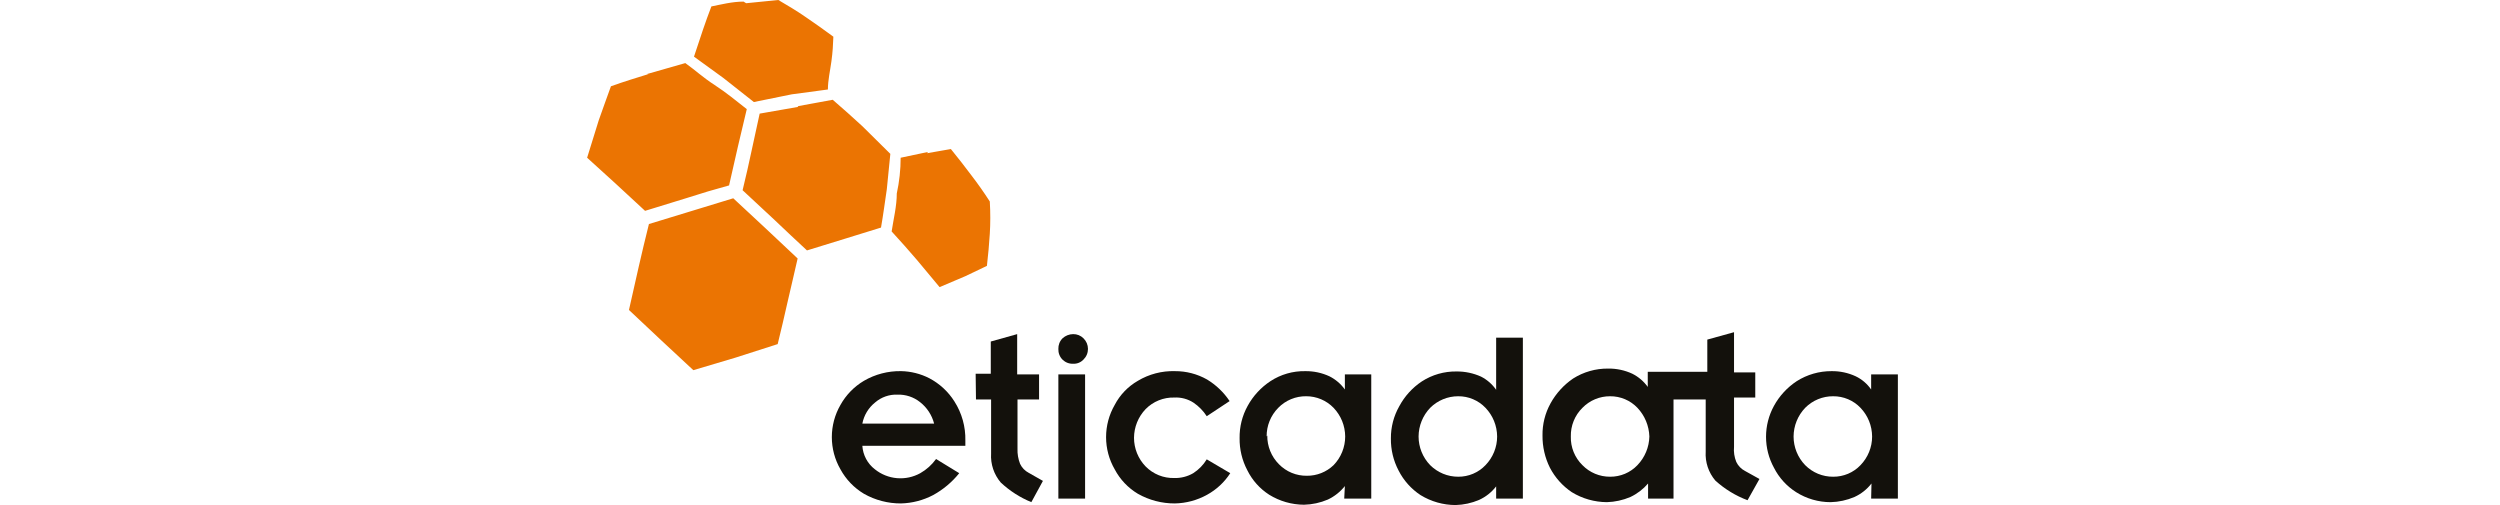
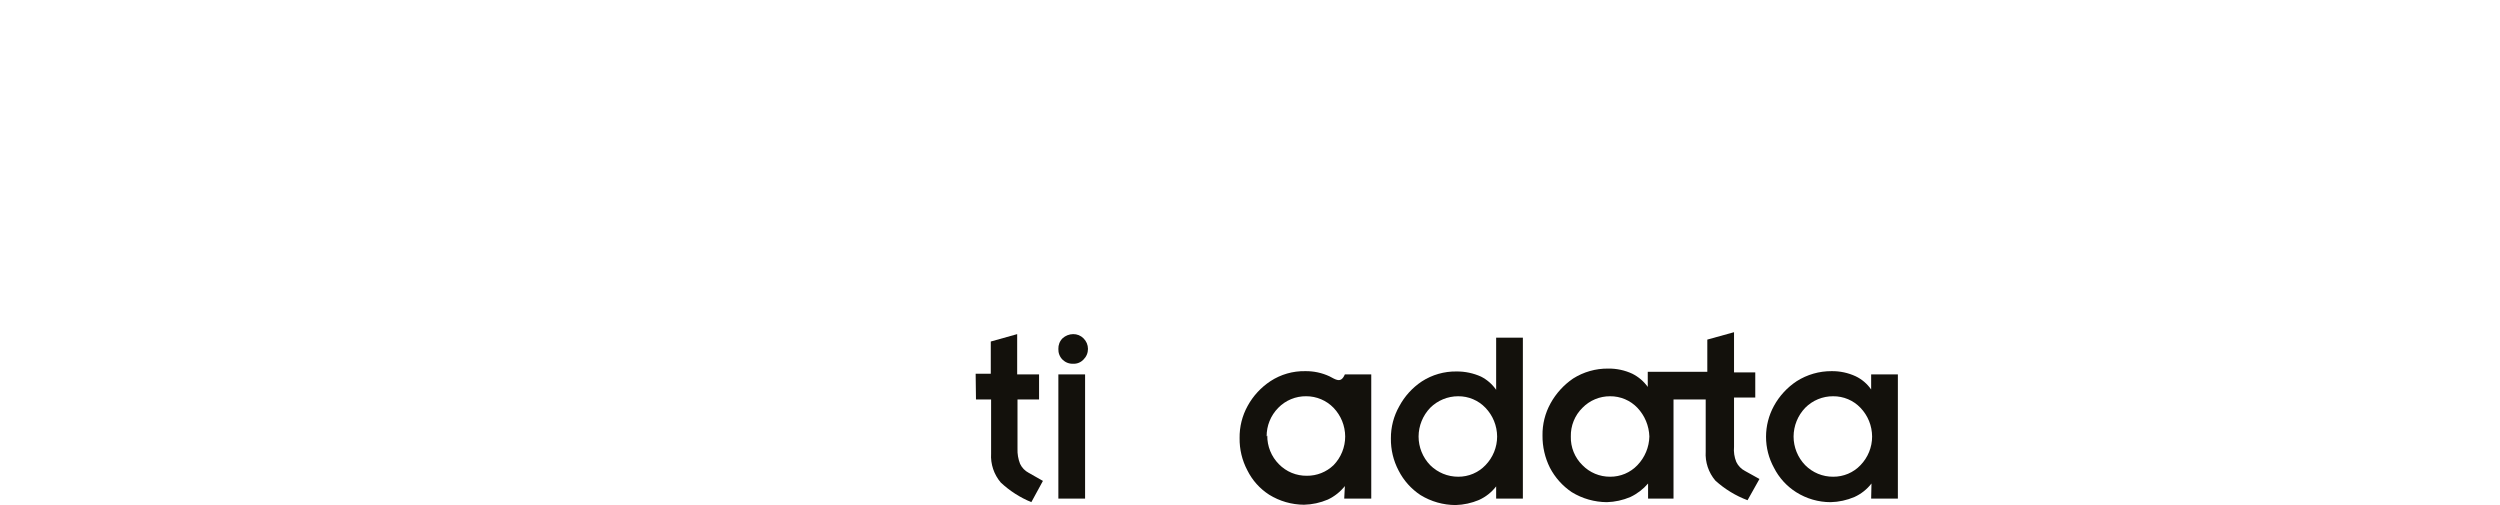
<svg xmlns="http://www.w3.org/2000/svg" width="99" height="20" viewBox="0 0 84 32" fill="none">
-   <path fill-rule="evenodd" clip-rule="evenodd" d="M22.109 29.083C21.843 29.45 21.503 29.756 21.109 29.981C20.66 30.23 20.146 30.34 19.634 30.296C19.122 30.253 18.635 30.058 18.234 29.736C18.003 29.559 17.812 29.335 17.675 29.078C17.538 28.821 17.457 28.538 17.438 28.247H23.965V27.921C23.986 27.041 23.745 26.175 23.271 25.433C22.879 24.812 22.33 24.306 21.68 23.964C21.124 23.679 20.51 23.526 19.886 23.515C19.063 23.502 18.252 23.713 17.54 24.127C16.917 24.496 16.403 25.024 16.051 25.657C15.693 26.277 15.505 26.98 15.505 27.697C15.505 28.413 15.693 29.116 16.051 29.736C16.4 30.377 16.914 30.912 17.54 31.286C18.255 31.691 19.064 31.902 19.886 31.898C20.597 31.88 21.295 31.698 21.925 31.368C22.561 31.018 23.123 30.547 23.577 29.981L22.109 29.083ZM17.438 26.84C17.54 26.308 17.83 25.831 18.254 25.494C18.645 25.159 19.147 24.984 19.661 25.004C20.178 24.987 20.684 25.153 21.089 25.474C21.531 25.817 21.847 26.298 21.986 26.84H17.438Z" fill="#13110C" />
  <path d="M24.638 25.31H25.596V28.737C25.555 29.405 25.775 30.062 26.208 30.572C26.773 31.101 27.429 31.523 28.146 31.816L28.88 30.47L27.982 29.96C27.741 29.835 27.548 29.635 27.432 29.389C27.312 29.084 27.257 28.758 27.269 28.431V25.31H28.635V23.72H27.248V21.17L25.576 21.639V23.679H24.617L24.638 25.31Z" fill="#13110C" />
  <path fill-rule="evenodd" clip-rule="evenodd" d="M29.858 31.592H31.551V23.72H29.858V31.592ZM29.858 22.108C29.853 22.233 29.873 22.358 29.918 22.474C29.963 22.591 30.032 22.697 30.12 22.785C30.209 22.873 30.314 22.942 30.431 22.987C30.547 23.032 30.672 23.052 30.797 23.047C30.918 23.053 31.04 23.032 31.152 22.986C31.265 22.94 31.366 22.87 31.449 22.782C31.539 22.694 31.611 22.59 31.66 22.474C31.709 22.358 31.734 22.234 31.734 22.108C31.734 21.983 31.709 21.859 31.66 21.743C31.611 21.628 31.539 21.523 31.449 21.435C31.364 21.349 31.262 21.282 31.15 21.236C31.038 21.191 30.918 21.168 30.797 21.17C30.547 21.172 30.307 21.266 30.123 21.435C30.035 21.523 29.966 21.628 29.92 21.744C29.875 21.86 29.854 21.984 29.858 22.108Z" fill="#13110C" />
-   <path d="M40.708 25.413C40.338 24.858 39.851 24.392 39.281 24.046C38.659 23.694 37.956 23.511 37.241 23.516C36.417 23.492 35.603 23.704 34.896 24.128C34.27 24.487 33.761 25.017 33.427 25.657C33.069 26.277 32.881 26.981 32.881 27.697C32.881 28.413 33.069 29.116 33.427 29.736C33.766 30.378 34.273 30.914 34.896 31.286C35.611 31.691 36.419 31.902 37.241 31.898C37.956 31.884 38.656 31.695 39.281 31.348C39.876 31.021 40.381 30.552 40.749 29.981L39.26 29.104C39.045 29.458 38.752 29.758 38.404 29.981C38.039 30.194 37.622 30.3 37.2 30.287C36.864 30.296 36.529 30.236 36.216 30.109C35.904 29.983 35.621 29.793 35.385 29.553C34.914 29.066 34.651 28.415 34.651 27.738C34.655 27.061 34.918 26.412 35.385 25.922C35.621 25.682 35.904 25.492 36.216 25.366C36.529 25.239 36.864 25.179 37.2 25.188C37.633 25.164 38.061 25.279 38.424 25.515C38.757 25.742 39.041 26.033 39.26 26.371L40.708 25.413Z" fill="#13110C" />
-   <path fill-rule="evenodd" clip-rule="evenodd" d="M47.97 31.592H49.683V23.72H48.011V24.678C47.757 24.324 47.421 24.037 47.032 23.842C46.553 23.62 46.03 23.509 45.502 23.516C44.721 23.501 43.953 23.721 43.299 24.148C42.696 24.545 42.198 25.084 41.851 25.718C41.506 26.342 41.33 27.045 41.341 27.758C41.331 28.468 41.499 29.169 41.831 29.797C42.144 30.43 42.623 30.966 43.218 31.347C43.88 31.756 44.642 31.975 45.42 31.98C45.94 31.968 46.452 31.857 46.93 31.653C47.351 31.455 47.721 31.162 48.011 30.797L47.97 31.592ZM43.054 27.656C43.051 27.32 43.114 26.986 43.24 26.675C43.366 26.363 43.553 26.08 43.789 25.841C44.019 25.604 44.295 25.417 44.6 25.291C44.905 25.164 45.233 25.102 45.563 25.106C45.887 25.106 46.207 25.171 46.505 25.297C46.803 25.423 47.072 25.608 47.297 25.841C47.764 26.33 48.027 26.979 48.031 27.656C48.031 28.333 47.768 28.984 47.297 29.471C46.842 29.909 46.235 30.15 45.604 30.144C45.274 30.149 44.946 30.086 44.641 29.96C44.336 29.834 44.06 29.646 43.83 29.41C43.593 29.171 43.406 28.888 43.28 28.576C43.154 28.265 43.091 27.931 43.095 27.595" fill="#13110C" />
+   <path fill-rule="evenodd" clip-rule="evenodd" d="M47.97 31.592H49.683V23.72H48.011C47.757 24.324 47.421 24.037 47.032 23.842C46.553 23.62 46.03 23.509 45.502 23.516C44.721 23.501 43.953 23.721 43.299 24.148C42.696 24.545 42.198 25.084 41.851 25.718C41.506 26.342 41.33 27.045 41.341 27.758C41.331 28.468 41.499 29.169 41.831 29.797C42.144 30.43 42.623 30.966 43.218 31.347C43.88 31.756 44.642 31.975 45.42 31.98C45.94 31.968 46.452 31.857 46.93 31.653C47.351 31.455 47.721 31.162 48.011 30.797L47.97 31.592ZM43.054 27.656C43.051 27.32 43.114 26.986 43.24 26.675C43.366 26.363 43.553 26.08 43.789 25.841C44.019 25.604 44.295 25.417 44.6 25.291C44.905 25.164 45.233 25.102 45.563 25.106C45.887 25.106 46.207 25.171 46.505 25.297C46.803 25.423 47.072 25.608 47.297 25.841C47.764 26.33 48.027 26.979 48.031 27.656C48.031 28.333 47.768 28.984 47.297 29.471C46.842 29.909 46.235 30.15 45.604 30.144C45.274 30.149 44.946 30.086 44.641 29.96C44.336 29.834 44.06 29.646 43.83 29.41C43.593 29.171 43.406 28.888 43.28 28.576C43.154 28.265 43.091 27.931 43.095 27.595" fill="#13110C" />
  <path fill-rule="evenodd" clip-rule="evenodd" d="M57.596 31.592H59.289V21.395H57.596V24.699C57.351 24.345 57.022 24.057 56.638 23.862C56.151 23.643 55.622 23.531 55.088 23.536C54.307 23.524 53.54 23.744 52.885 24.168C52.287 24.566 51.797 25.106 51.458 25.739C51.105 26.36 50.922 27.064 50.927 27.778C50.917 28.488 51.085 29.19 51.417 29.818C51.737 30.446 52.215 30.98 52.803 31.368C53.472 31.779 54.242 31.998 55.027 32C55.539 31.986 56.044 31.875 56.516 31.674C56.94 31.481 57.312 31.187 57.596 30.817V31.592ZM52.681 27.656C52.685 26.979 52.948 26.33 53.415 25.841C53.648 25.608 53.925 25.423 54.23 25.297C54.534 25.171 54.86 25.106 55.19 25.107C55.514 25.104 55.835 25.167 56.133 25.294C56.431 25.42 56.7 25.606 56.923 25.841C57.391 26.33 57.653 26.979 57.658 27.656C57.658 28.333 57.394 28.984 56.923 29.471C56.7 29.706 56.431 29.892 56.133 30.018C55.835 30.144 55.514 30.208 55.19 30.205C54.86 30.205 54.534 30.141 54.23 30.015C53.925 29.889 53.648 29.704 53.415 29.471C52.944 28.984 52.681 28.333 52.681 27.656Z" fill="#13110C" />
  <path fill-rule="evenodd" clip-rule="evenodd" d="M81.356 31.592H83.049V23.72H81.356V24.678C81.108 24.319 80.771 24.031 80.377 23.842C79.898 23.62 79.376 23.509 78.848 23.516C78.068 23.512 77.304 23.731 76.645 24.148C76.041 24.545 75.544 25.084 75.197 25.718C74.868 26.319 74.696 26.992 74.696 27.676C74.696 28.361 74.868 29.034 75.197 29.634C75.517 30.268 76.004 30.804 76.604 31.184C77.257 31.597 78.014 31.817 78.787 31.817C79.306 31.805 79.818 31.694 80.296 31.49C80.721 31.297 81.092 31.003 81.377 30.634L81.356 31.592ZM76.441 27.656C76.445 26.979 76.708 26.33 77.175 25.841C77.407 25.606 77.683 25.42 77.988 25.294C78.293 25.168 78.62 25.104 78.95 25.107C79.273 25.104 79.594 25.168 79.893 25.294C80.191 25.42 80.46 25.606 80.683 25.841C81.151 26.33 81.413 26.979 81.417 27.656C81.418 28.333 81.154 28.984 80.683 29.471C80.46 29.706 80.191 29.892 79.893 30.018C79.594 30.144 79.273 30.208 78.95 30.205C78.62 30.208 78.293 30.144 77.988 30.018C77.683 29.892 77.407 29.706 77.175 29.471C76.704 28.984 76.441 28.333 76.441 27.656Z" fill="#13110C" />
  <path d="M67.222 31.592V30.634C66.913 30.995 66.531 31.287 66.101 31.49C65.629 31.692 65.124 31.802 64.612 31.817C63.827 31.812 63.058 31.594 62.389 31.184C61.804 30.791 61.328 30.259 61.002 29.634C60.687 29.001 60.526 28.302 60.533 27.595C60.522 26.882 60.697 26.179 61.043 25.555C61.389 24.927 61.878 24.389 62.47 23.985C63.135 23.564 63.907 23.345 64.693 23.353C65.221 23.346 65.744 23.457 66.223 23.679C66.613 23.874 66.949 24.161 67.202 24.515V23.557H70.975V21.517L72.668 21.048V23.597H74.014V25.188H72.668V28.309C72.638 28.635 72.687 28.964 72.811 29.267C72.927 29.513 73.12 29.713 73.361 29.838L74.279 30.348L73.524 31.694C72.772 31.412 72.08 30.99 71.485 30.45C71.052 29.94 70.832 29.282 70.873 28.615V25.311H68.834V31.592H67.222ZM62.328 27.656C62.318 27.993 62.379 28.328 62.505 28.64C62.632 28.953 62.821 29.235 63.062 29.471C63.29 29.705 63.562 29.891 63.864 30.017C64.165 30.143 64.489 30.207 64.816 30.205C65.139 30.208 65.46 30.144 65.759 30.018C66.057 29.892 66.326 29.706 66.549 29.471C67.019 28.982 67.288 28.334 67.304 27.656C67.282 26.979 67.014 26.334 66.549 25.841C66.326 25.606 66.057 25.42 65.759 25.294C65.46 25.168 65.139 25.104 64.816 25.107C64.489 25.105 64.165 25.169 63.864 25.295C63.562 25.421 63.29 25.607 63.062 25.841C62.822 26.077 62.633 26.36 62.507 26.672C62.381 26.985 62.32 27.319 62.328 27.656Z" fill="#13110C" />
-   <path d="M6.588 13.379L3.916 14.195C3.692 15.113 3.467 16.01 3.263 16.928L2.651 19.64L4.691 21.558L6.73 23.454L9.402 22.659L12.074 21.802C12.298 20.905 12.502 20.008 12.706 19.11C12.91 18.213 13.134 17.295 13.338 16.377L11.299 14.46L9.259 12.563L6.588 13.379ZM21.599 9.627L19.865 9.994C19.865 10.755 19.783 11.51 19.62 12.258C19.62 13.053 19.416 13.869 19.294 14.664C19.845 15.256 20.375 15.867 20.905 16.479L22.333 18.192L23.964 17.499L25.331 16.846C25.412 16.139 25.474 15.46 25.514 14.807C25.555 14.154 25.555 13.474 25.514 12.767C25.147 12.196 24.76 11.646 24.352 11.115C23.924 10.544 23.495 9.994 23.047 9.443L21.537 9.708L21.599 9.627ZM13.379 6.771L10.932 7.199C10.769 7.975 10.585 8.77 10.422 9.545C10.259 10.32 10.055 11.217 9.851 12.053L11.89 13.95C12.543 14.582 13.236 15.215 13.93 15.867L16.377 15.113L18.621 14.419C18.764 13.604 18.866 12.808 18.988 11.992L19.212 9.749L17.438 7.995C16.826 7.424 16.194 6.873 15.562 6.322L13.338 6.73L13.379 6.771ZM3.895 4.691C3.1 4.936 2.305 5.18 1.509 5.466C1.244 6.18 0.999 6.894 0.734 7.628L0 9.994L1.774 11.605L3.671 13.359L6.323 12.543C7.199 12.258 8.097 11.992 8.994 11.748L9.565 9.239L10.116 6.914C9.463 6.404 8.831 5.874 8.076 5.384C7.322 4.895 6.853 4.446 6.221 3.997L3.793 4.691H3.895ZM9.912 0.102C9.198 0.102 8.484 0.286 7.873 0.408C7.689 0.897 7.505 1.387 7.342 1.876C7.179 2.366 6.955 3.018 6.771 3.59L8.627 4.936L10.565 6.465L12.971 5.976L15.256 5.67C15.256 5.078 15.398 4.487 15.48 3.875C15.562 3.263 15.582 2.855 15.602 2.325C15.031 1.897 14.44 1.489 13.848 1.081C13.257 0.673 12.706 0.347 12.115 0L10.075 0.204" fill="#EB7402" />
</svg>